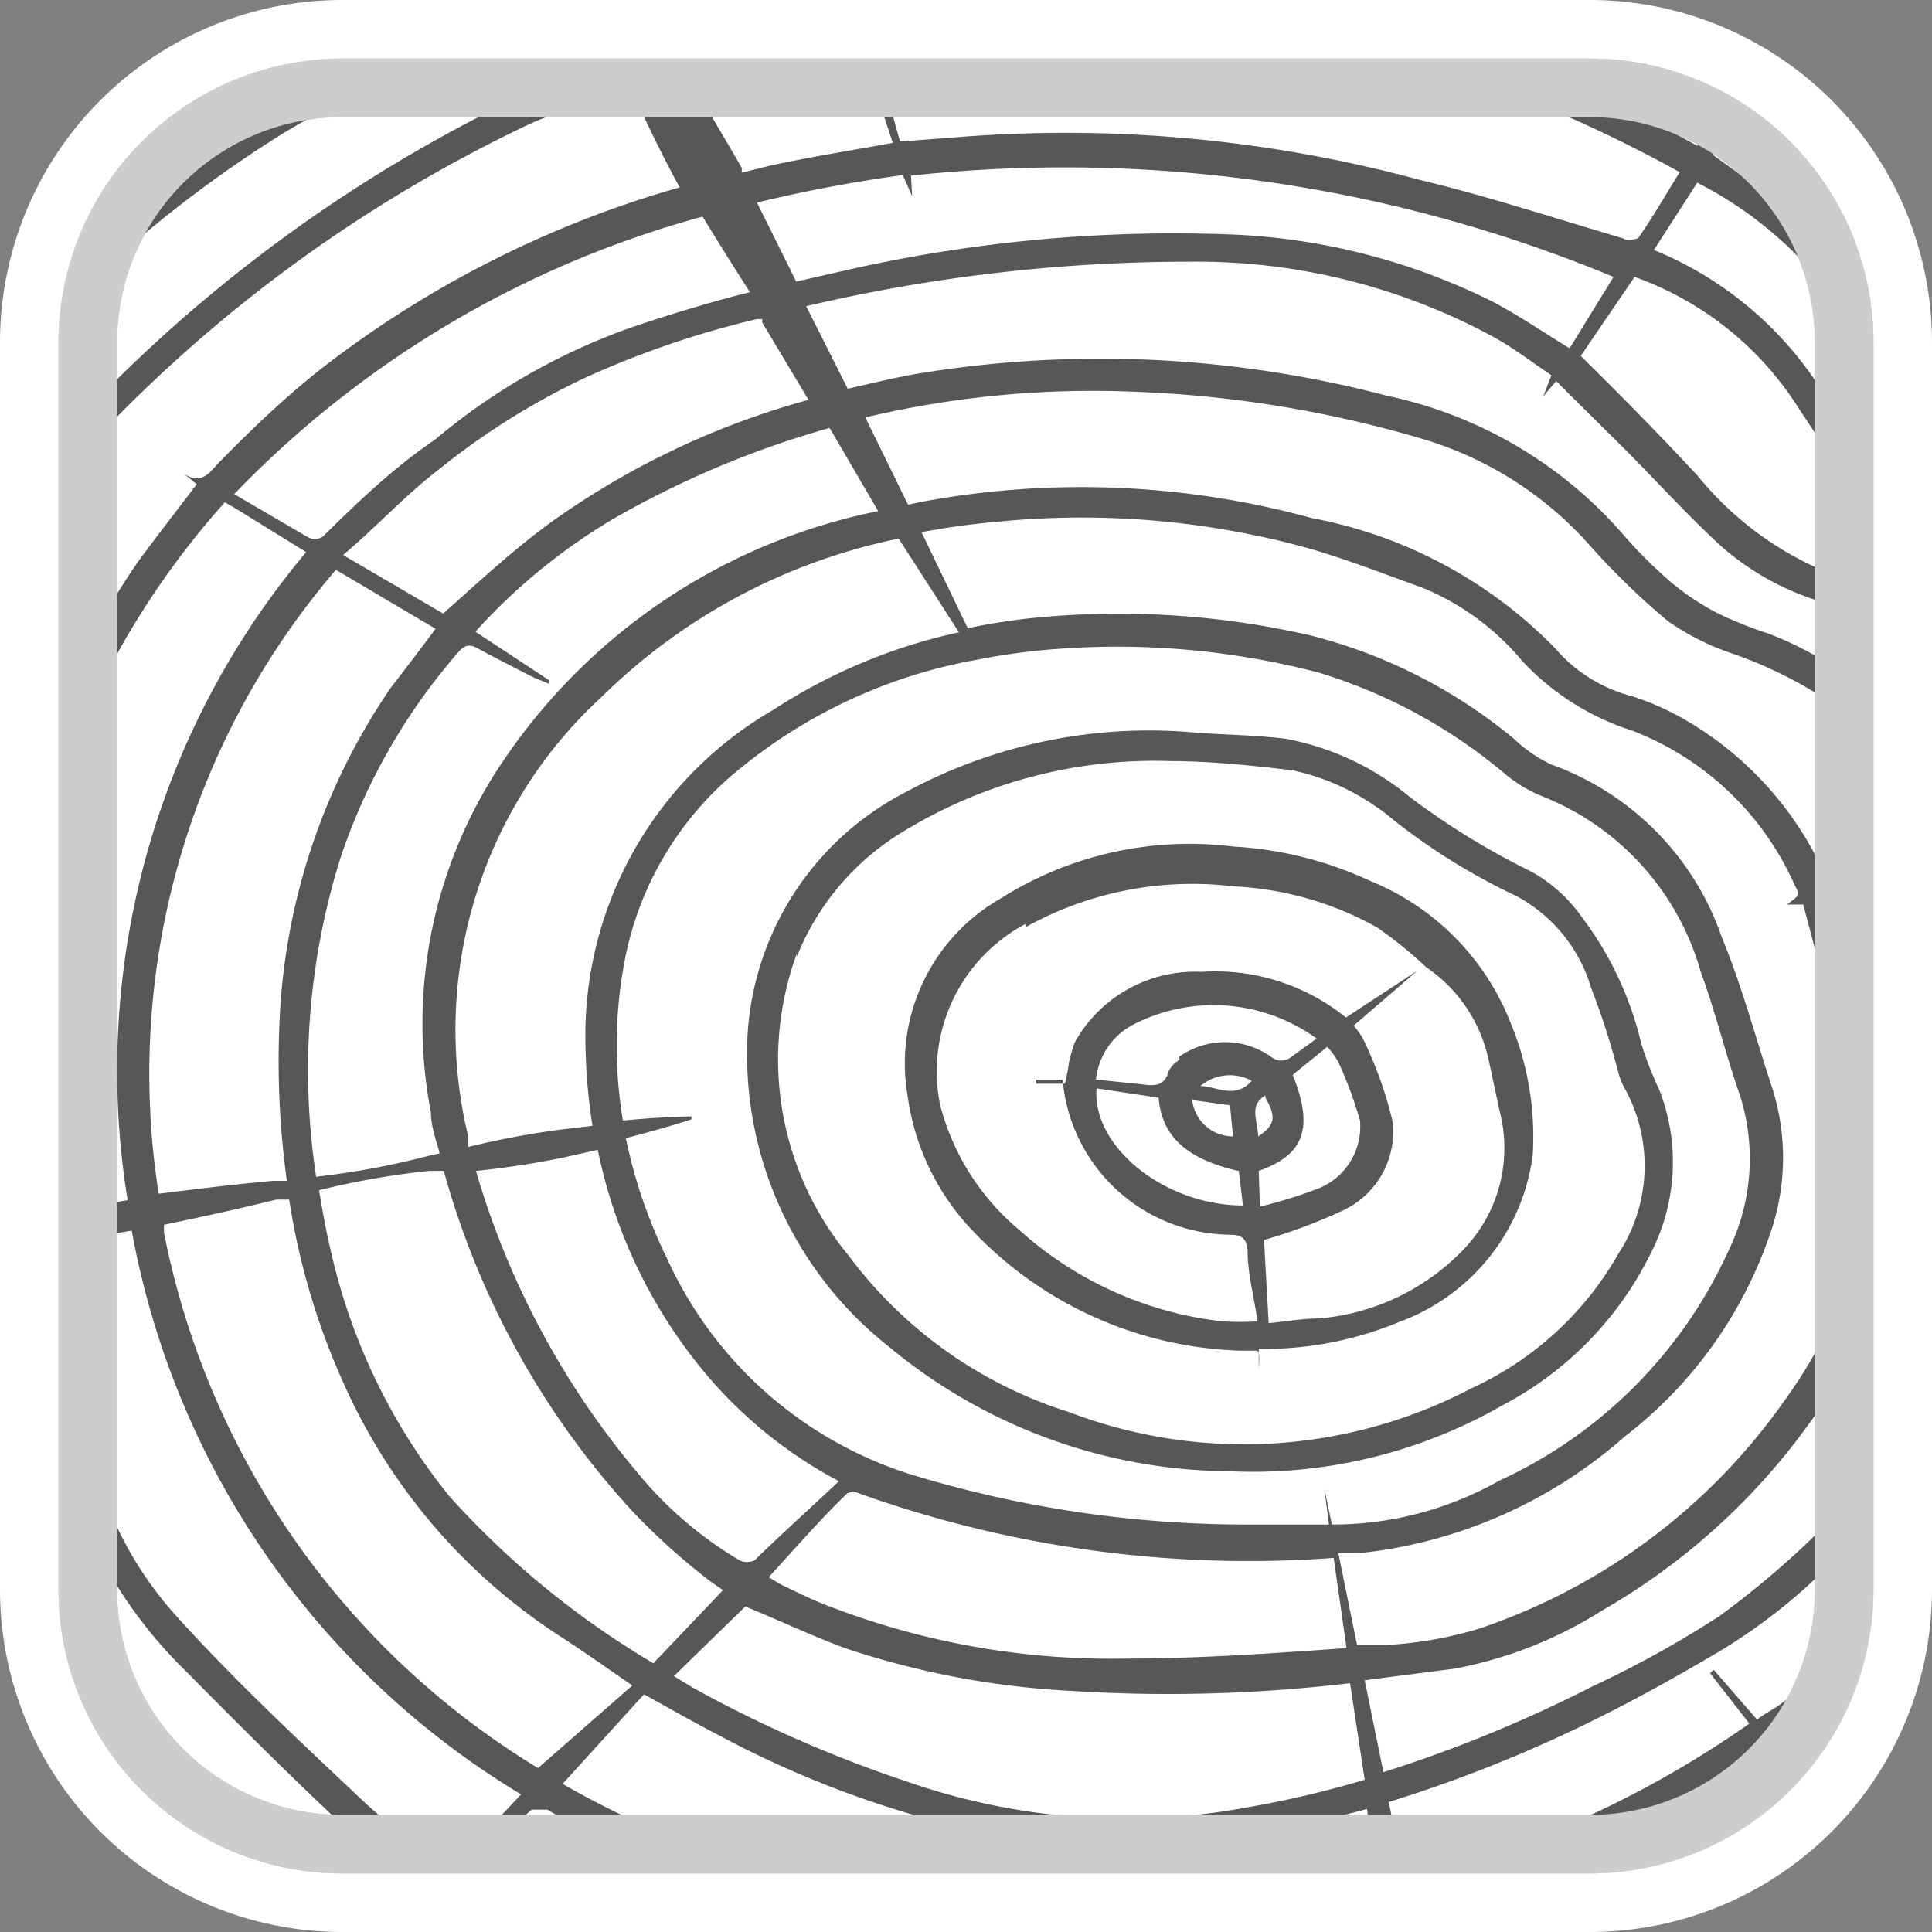
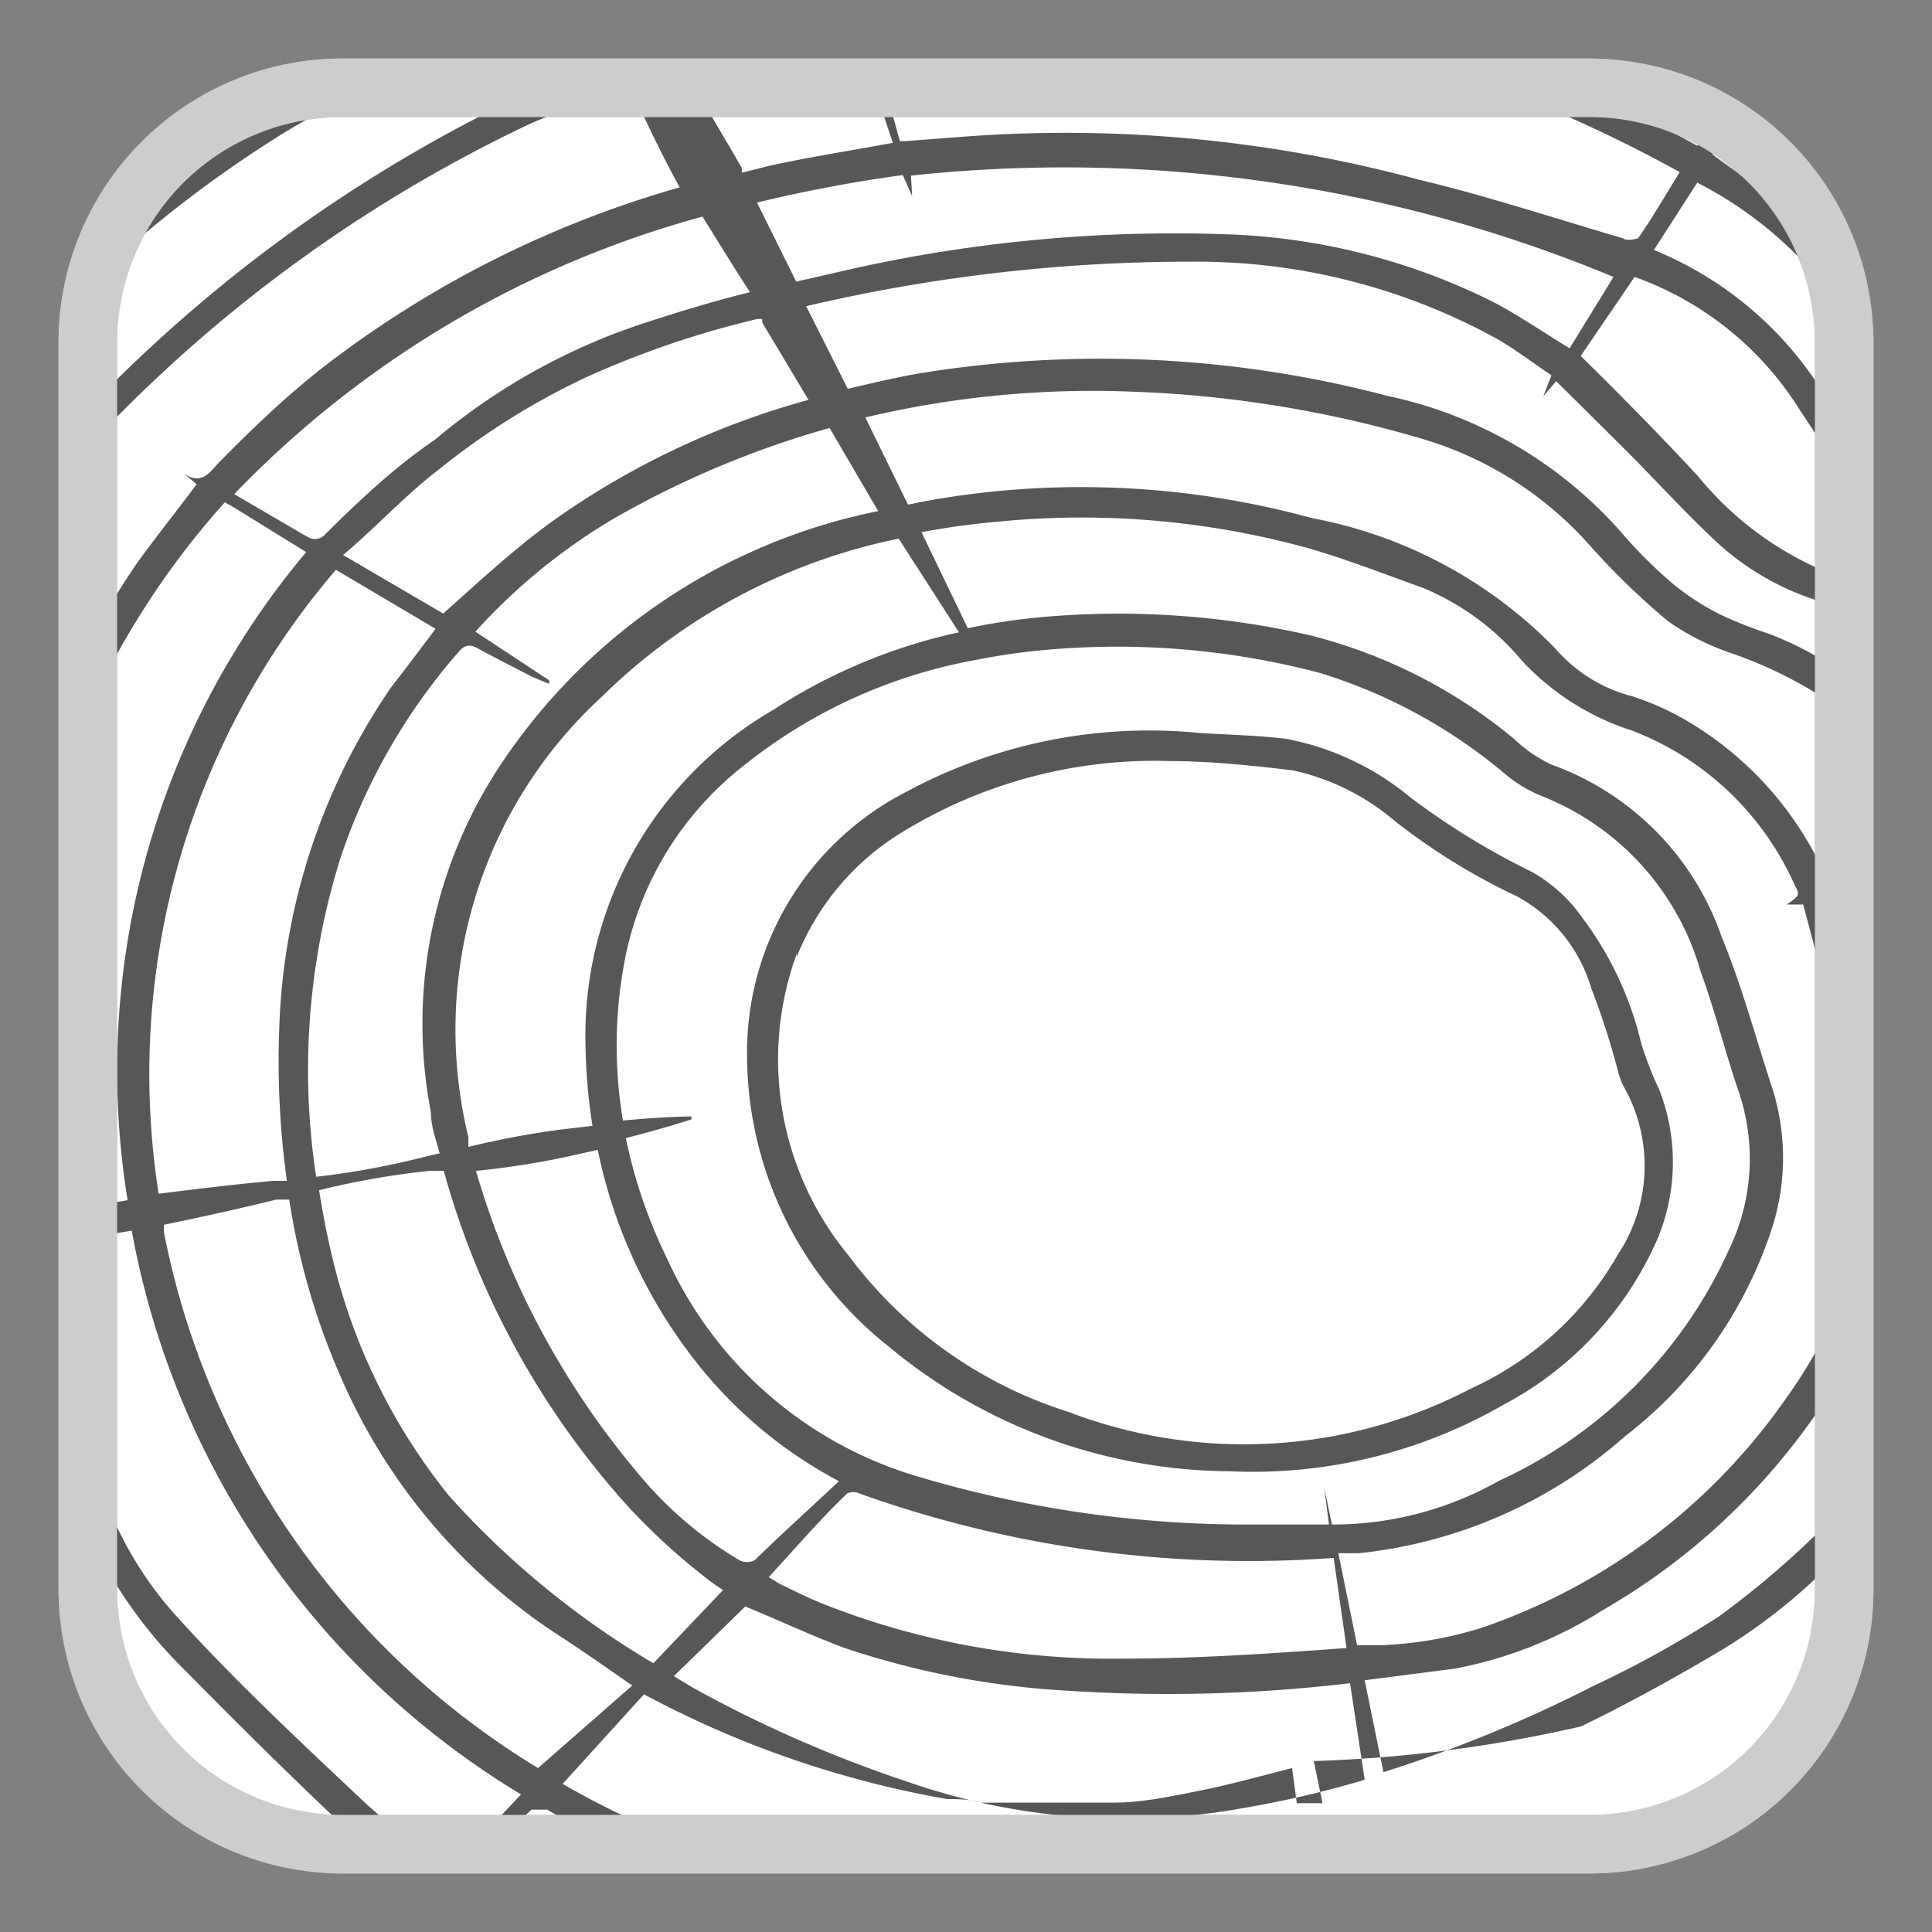
<svg xmlns="http://www.w3.org/2000/svg" id="Layer_1_copy" data-name="Layer 1 copy" viewBox="0 0 33 33">
  <rect x="0" y="0" width="33" height="33" fill="#808080" stroke="none" />
  <defs>
    <style>.cls-1{fill:none;}.cls-2{clip-path:url(#clip-path);}.cls-3{fill:#fff;}.cls-4{fill:#cecdcd;}.cls-5{fill:#585756;}.cls-6{fill:#fffffd;}</style>
    <clipPath id="clip-path">
      <rect class="cls-1" x="1" y="1" width="31" height="31" rx="4.85" ry="4.85" />
    </clipPath>
  </defs>
  <title>filter-material-wood</title>
  <g id="Wood_op2">
    <g class="cls-2">
      <path class="cls-3" d="M5.86,31.5a4.35,4.35,0,0,1-4.34-4.34l0-21.29A4.34,4.34,0,0,1,5.84,1.52l21.29,0a4.35,4.35,0,0,1,4.35,4.34l0,21.29a4.35,4.35,0,0,1-4.34,4.35l-21.29,0Z" />
      <path class="cls-4" d="M27.14,2A3.85,3.85,0,0,1,31,5.84l0,21.29A3.85,3.85,0,0,1,27.16,31L5.86,31A3.85,3.85,0,0,1,2,27.16L2,5.87A3.85,3.85,0,0,1,5.84,2L27.13,2h0m0-1h0L5.84,1A4.85,4.85,0,0,0,1,5.87L1,27.16A4.85,4.85,0,0,0,5.86,32h0l21.29,0A4.85,4.85,0,0,0,32,27.13L32,5.84A4.85,4.85,0,0,0,27.14,1Z" />
      <path class="cls-5" d="M3,27.59A6.24,6.24,0,0,1,1.43,24a4,4,0,0,0-.18-.73v2.26a7.83,7.83,0,0,0,1.91,3c.84.85,1.68,1.69,2.55,2.51.16.15.34.29.52.43h.83a9.45,9.45,0,0,1-.86-.71C5.13,29.75,4,28.7,3,27.59Z" />
      <path class="cls-5" d="M9,2.14c.21-.1.44-.18.66-.27H8.42L8,2.09A25.39,25.39,0,0,0,1.25,7.25v.62l.64-.64A24.78,24.78,0,0,1,9,2.14Z" />
      <path class="cls-5" d="M1.25,4.32V5.1A20.76,20.76,0,0,1,4.72,2.35c.27-.17.54-.32.82-.48H4.47a21.3,21.3,0,0,0-3,2.28Z" />
-       <path class="cls-5" d="M29.25,2.64l.46-.76h-.32l-.4.61c-.39-.22-.79-.42-1.19-.61H26.52a23.36,23.36,0,0,1,2.17,1.06c-.24.39-.46.77-.71,1.13,0,0-.18.06-.26,0-1.16-.34-2.31-.72-3.48-1a23.14,23.14,0,0,0-7.85-.73l-.92.07-.1,0-.14-.51h-.16l.18.54c-.71.13-1.41.24-2.1.39l-.48.12,0-.08c-.19-.34-.39-.66-.58-1H10.94c.2.42.41.86.67,1.33a18,18,0,0,0-6.1,3.08c-.61.48-1.16,1-1.73,1.58-.18.17-.31.45-.64.23l.22.18c-.33.44-.67.87-1,1.32a15.31,15.31,0,0,0-1.12,1.92v1.25A13,13,0,0,1,2,11.17,14,14,0,0,1,3.84,8.58L4,8.67l1.23.76A13.76,13.76,0,0,0,2.18,20.5l-.93.16v.53l1-.17a14.22,14.22,0,0,0,6.65,9.63l-.8.85h.33l.65-.59s.2,0,.27,0c.33.2.67.39,1,.56h1.35a15.13,15.13,0,0,1-2.09-1L11,28.94c.47.26.87.49,1.28.7a17.2,17.2,0,0,0,5.18,1.79c.19,0,.38,0,.57.06h2.27c.5,0,1-.11,1.5-.21s1-.24,1.55-.38l.08.6h.44l-.15-.72A23.74,23.74,0,0,0,27,29.49c.83-.4,1.64-.85,2.43-1.32a9.73,9.73,0,0,0,1.8-1.42V26a15.29,15.29,0,0,1-1.87,1.61,18.1,18.1,0,0,1-2.17,1.2,23.26,23.26,0,0,1-3.56,1.46l-.32-1.57,1.55-.2a7.25,7.25,0,0,0,2.52-1,11.26,11.26,0,0,0,3.49-3.14c.13-.17.24-.35.35-.53V22.7a8.54,8.54,0,0,1-.73,1.21,10.45,10.45,0,0,1-5.2,3.9,6.61,6.61,0,0,1-1.67.29l-.44,0-.32-1.57.35,0a8.14,8.14,0,0,0,4.55-2A7.36,7.36,0,0,0,30.26,21a3.93,3.93,0,0,0,0-2.45c-.28-.85-.51-1.72-.85-2.54a4.79,4.79,0,0,0-2.91-2.95,2.41,2.41,0,0,1-.64-.44,8.85,8.85,0,0,0-3.49-1.77,14.66,14.66,0,0,0-4.45-.32,10.94,10.94,0,0,0-1.39.2l-.79-1.64a13.22,13.22,0,0,1,1.31-.18,14.56,14.56,0,0,1,5.32.46c.65.19,1.29.44,1.93.67A4.38,4.38,0,0,1,26,11.29a4.4,4.4,0,0,0,1.88,1.19,5,5,0,0,1,2.78,2.65c.09.16.07.17-.14.32l.28,0c.08.3.16.6.24.91l.21.83V15.1h0c-.06-.13-.11-.25-.18-.37a5.81,5.81,0,0,0-2.33-2.46,4.67,4.67,0,0,0-.87-.38,2.58,2.58,0,0,1-1.31-.82,7.81,7.81,0,0,0-4.15-2.22,14.91,14.91,0,0,0-6.66-.28l-.24.05-.73-1.49a16.84,16.84,0,0,1,4.56-.44,19.91,19.91,0,0,1,5,.82,6.16,6.16,0,0,1,2.81,1.8,12.55,12.55,0,0,0,1.34,1.3,4.27,4.27,0,0,0,1.09.55,7.33,7.33,0,0,1,1.69.84v-.64a5.68,5.68,0,0,0-1.07-.54,7,7,0,0,1-.83-.33,4.39,4.39,0,0,1-.81-.53,8.09,8.09,0,0,1-.87-.87,7.35,7.35,0,0,0-4-2.33,19.23,19.23,0,0,0-8-.38c-.41.07-.81.17-1.21.26l-.71-1.41a28.64,28.64,0,0,1,6.55-.76,10.63,10.63,0,0,1,5.18,1.28c.35.19.67.44,1,.66l-.14.36,0,0,.22-.26,1.15,1.14c.52.52,1,1.05,1.55,1.57a4.57,4.57,0,0,0,1.87,1.07V9.75h0A5.61,5.61,0,0,1,29,8.13c-.64-.69-1.3-1.36-2-2.05l.92-1.35A5.5,5.5,0,0,1,30.74,7l.51.77V6.89a6.13,6.13,0,0,0-3-2.62l.74-1.15A6.66,6.66,0,0,1,31.25,5V4.19A6.64,6.64,0,0,0,29.75,3Zm-24,6.53L4,8.44a17.47,17.47,0,0,1,8-4.74c.26.42.53.86.81,1.29-.6.15-1.2.33-1.78.52a10.74,10.74,0,0,0-3.6,2C6.71,8,6.13,8.56,5.56,9.12A.23.23,0,0,1,5.24,9.16Zm.5.57,1.69,1c-.26.35-.52.69-.76,1a10.9,10.9,0,0,0-1.91,5.82,14.87,14.87,0,0,0,.13,2.61l-.24,0c-.66.06-1.31.14-1.95.22A13.22,13.22,0,0,1,5.74,9.73ZM9.19,30.2A13.82,13.82,0,0,1,2.8,21.05l0-.13c.63-.13,1.27-.27,1.92-.43l.22,0a12,12,0,0,0,.89,3.05,10,10,0,0,0,3.77,4.43c.4.26.78.53,1.2.82ZM7.67,25.55a10.24,10.24,0,0,1-2-4.1c-.09-.37-.16-.75-.22-1.12A13.7,13.7,0,0,1,7.33,20l.25,0a14.16,14.16,0,0,0,3.21,5.8A11.29,11.29,0,0,0,12.12,27c.08.06.17.12.23.16l-1.19,1.25A14.83,14.83,0,0,1,7.67,25.55ZM8.13,20a14.82,14.82,0,0,0,1.5-.23l.58-.13A8.65,8.65,0,0,0,12,23.4a7.65,7.65,0,0,0,2.33,1.9c-.49.46-1,.92-1.44,1.35a.29.29,0,0,1-.26,0,6.63,6.63,0,0,1-1.77-1.53A14.13,14.13,0,0,1,8.13,20Zm15.18,10.4a17.32,17.32,0,0,1-2,.47,11.33,11.33,0,0,1-5.82-.44,21.78,21.78,0,0,1-3.65-1.6l-.33-.2,1.22-1.19c.54.22,1.11.49,1.7.71a14.49,14.49,0,0,0,3.83.73,26.28,26.28,0,0,0,4.8-.13ZM23,28.15c-1.26.09-2.52.18-3.78.18a13.38,13.38,0,0,1-5.15-.93c-.25-.1-.49-.22-.74-.34l-.2-.12c.45-.49.89-1,1.34-1.43a.24.24,0,0,1,.21,0,19.73,19.73,0,0,0,8.1,1.1ZM16.68,11.27h0l0,0a11.29,11.29,0,0,1,1.44-.19,13.6,13.6,0,0,1,4.41.41,9,9,0,0,1,3.19,1.74,2.36,2.36,0,0,0,.62.37,4.56,4.56,0,0,1,2.71,3c.25.68.42,1.39.66,2.08a3.57,3.57,0,0,1-.18,2.67,7.93,7.93,0,0,1-3.92,3.94,5.78,5.78,0,0,1-2.86.75l-.13-.62.08.62-1.3,0a19.64,19.64,0,0,1-5.79-.84,6.82,6.82,0,0,1-4.21-3.69,8.65,8.65,0,0,1-.71-2.07c.7-.18,1.12-.32,1.12-.32v-.05s-.45,0-1.17.07a7.74,7.74,0,0,1,.06-2.88,5.55,5.55,0,0,1,2-3.18A8.85,8.85,0,0,1,16.68,11.27Zm-.3-.47a9.5,9.5,0,0,0-3.18,1.33A6.42,6.42,0,0,0,10,17.81a9.77,9.77,0,0,0,.12,1.42l-.59.07A14.92,14.92,0,0,0,8,19.59c0-.06,0-.11,0-.17a7.72,7.72,0,0,1,2.28-7.52A10.12,10.12,0,0,1,15.35,9.2ZM15,8.73a10.14,10.14,0,0,0-6.5,4.41A8,8,0,0,0,7.36,19c0,.24.09.47.15.7l-.22.05a13.69,13.69,0,0,1-1.89.35,12.11,12.11,0,0,1,.42-5.46,10.33,10.33,0,0,1,2-3.49c.11-.13.19-.16.35-.07s.63.33.94.49l.27.11,0-.06-1.26-.83a10.1,10.1,0,0,1,2.36-1.93,16.23,16.23,0,0,1,3.69-1.55Zm-1.19-1.9A13.81,13.81,0,0,0,9.44,8.9c-.65.47-1.22,1-1.87,1.58l-1.71-1C6.43,9,6.94,8.44,7.52,8A12.33,12.33,0,0,1,10,6.45a15.92,15.92,0,0,1,2.93-1l.09,0,0,.06Zm13-.88c-.44-.27-.85-.55-1.3-.79A11,11,0,0,0,20.89,4a25.28,25.28,0,0,0-6.37.6l-.92.21-.67-1.35a25.06,25.06,0,0,1,2.49-.47l.16.36h0L15.56,3a24.45,24.45,0,0,1,12,1.73Z" />
-       <path class="cls-5" d="M27.26,31.5a20.39,20.39,0,0,0,2-1c.28-.16.55-.36.83-.52a.26.26,0,0,1,.25,0l.12.14.19-.2-.15-.16.77-.64v-.71c-.29.25-.58.5-.9.73l-.26.16-.1.07-.74-.85-.06.06.67.86a17.29,17.29,0,0,1-3.91,2.06Z" />
+       <path class="cls-5" d="M29.25,2.64l.46-.76h-.32l-.4.61c-.39-.22-.79-.42-1.19-.61H26.52a23.36,23.36,0,0,1,2.17,1.06c-.24.39-.46.77-.71,1.13,0,0-.18.06-.26,0-1.16-.34-2.31-.72-3.48-1a23.14,23.14,0,0,0-7.85-.73l-.92.07-.1,0-.14-.51h-.16l.18.54c-.71.13-1.41.24-2.1.39l-.48.12,0-.08c-.19-.34-.39-.66-.58-1H10.94c.2.42.41.86.67,1.33a18,18,0,0,0-6.1,3.08c-.61.48-1.16,1-1.73,1.58-.18.17-.31.45-.64.23l.22.18c-.33.44-.67.87-1,1.32a15.31,15.31,0,0,0-1.12,1.92v1.25A13,13,0,0,1,2,11.17,14,14,0,0,1,3.84,8.58L4,8.67l1.23.76A13.76,13.76,0,0,0,2.18,20.5l-.93.16v.53l1-.17a14.22,14.22,0,0,0,6.65,9.63l-.8.85h.33l.65-.59s.2,0,.27,0c.33.2.67.39,1,.56h1.35a15.13,15.13,0,0,1-2.09-1L11,28.94a17.2,17.2,0,0,0,5.18,1.79c.19,0,.38,0,.57.06h2.27c.5,0,1-.11,1.5-.21s1-.24,1.55-.38l.08.6h.44l-.15-.72A23.74,23.74,0,0,0,27,29.49c.83-.4,1.64-.85,2.43-1.32a9.73,9.73,0,0,0,1.8-1.42V26a15.29,15.29,0,0,1-1.87,1.61,18.1,18.1,0,0,1-2.17,1.2,23.26,23.26,0,0,1-3.56,1.46l-.32-1.57,1.55-.2a7.25,7.25,0,0,0,2.52-1,11.26,11.26,0,0,0,3.49-3.14c.13-.17.24-.35.35-.53V22.7a8.54,8.54,0,0,1-.73,1.21,10.45,10.45,0,0,1-5.2,3.9,6.61,6.61,0,0,1-1.67.29l-.44,0-.32-1.57.35,0a8.14,8.14,0,0,0,4.55-2A7.36,7.36,0,0,0,30.26,21a3.93,3.93,0,0,0,0-2.45c-.28-.85-.51-1.72-.85-2.54a4.79,4.79,0,0,0-2.91-2.95,2.41,2.41,0,0,1-.64-.44,8.85,8.85,0,0,0-3.49-1.77,14.66,14.66,0,0,0-4.45-.32,10.94,10.94,0,0,0-1.39.2l-.79-1.64a13.22,13.22,0,0,1,1.31-.18,14.56,14.56,0,0,1,5.32.46c.65.19,1.29.44,1.93.67A4.38,4.38,0,0,1,26,11.29a4.4,4.4,0,0,0,1.88,1.19,5,5,0,0,1,2.78,2.65c.09.16.07.17-.14.32l.28,0c.08.3.16.6.24.91l.21.83V15.1h0c-.06-.13-.11-.25-.18-.37a5.81,5.81,0,0,0-2.33-2.46,4.67,4.67,0,0,0-.87-.38,2.58,2.58,0,0,1-1.31-.82,7.81,7.81,0,0,0-4.15-2.22,14.91,14.91,0,0,0-6.66-.28l-.24.05-.73-1.49a16.84,16.84,0,0,1,4.56-.44,19.91,19.91,0,0,1,5,.82,6.16,6.16,0,0,1,2.81,1.8,12.55,12.55,0,0,0,1.34,1.3,4.27,4.27,0,0,0,1.09.55,7.33,7.33,0,0,1,1.69.84v-.64a5.68,5.68,0,0,0-1.07-.54,7,7,0,0,1-.83-.33,4.39,4.39,0,0,1-.81-.53,8.09,8.09,0,0,1-.87-.87,7.35,7.35,0,0,0-4-2.33,19.23,19.23,0,0,0-8-.38c-.41.07-.81.17-1.21.26l-.71-1.41a28.64,28.64,0,0,1,6.55-.76,10.63,10.63,0,0,1,5.18,1.28c.35.19.67.44,1,.66l-.14.36,0,0,.22-.26,1.15,1.14c.52.52,1,1.05,1.55,1.57a4.57,4.57,0,0,0,1.87,1.07V9.75h0A5.61,5.61,0,0,1,29,8.13c-.64-.69-1.3-1.36-2-2.05l.92-1.35A5.5,5.5,0,0,1,30.74,7l.51.77V6.89a6.13,6.13,0,0,0-3-2.62l.74-1.15A6.66,6.66,0,0,1,31.25,5V4.19A6.64,6.64,0,0,0,29.75,3Zm-24,6.53L4,8.44a17.47,17.47,0,0,1,8-4.74c.26.42.53.86.81,1.29-.6.15-1.2.33-1.78.52a10.74,10.74,0,0,0-3.6,2C6.71,8,6.13,8.56,5.56,9.12A.23.23,0,0,1,5.24,9.16Zm.5.57,1.69,1c-.26.35-.52.69-.76,1a10.9,10.9,0,0,0-1.91,5.82,14.87,14.87,0,0,0,.13,2.61l-.24,0c-.66.06-1.31.14-1.95.22A13.22,13.22,0,0,1,5.74,9.73ZM9.19,30.2A13.82,13.82,0,0,1,2.8,21.05l0-.13c.63-.13,1.27-.27,1.92-.43l.22,0a12,12,0,0,0,.89,3.05,10,10,0,0,0,3.77,4.43c.4.26.78.53,1.2.82ZM7.67,25.55a10.24,10.24,0,0,1-2-4.1c-.09-.37-.16-.75-.22-1.12A13.7,13.7,0,0,1,7.33,20l.25,0a14.16,14.16,0,0,0,3.21,5.8A11.29,11.29,0,0,0,12.12,27c.08.06.17.12.23.16l-1.19,1.25A14.83,14.83,0,0,1,7.67,25.55ZM8.13,20a14.82,14.82,0,0,0,1.5-.23l.58-.13A8.65,8.65,0,0,0,12,23.4a7.65,7.65,0,0,0,2.33,1.9c-.49.46-1,.92-1.44,1.35a.29.29,0,0,1-.26,0,6.63,6.63,0,0,1-1.77-1.53A14.13,14.13,0,0,1,8.13,20Zm15.18,10.4a17.32,17.32,0,0,1-2,.47,11.33,11.33,0,0,1-5.82-.44,21.78,21.78,0,0,1-3.65-1.6l-.33-.2,1.22-1.19c.54.22,1.11.49,1.7.71a14.49,14.49,0,0,0,3.83.73,26.28,26.28,0,0,0,4.8-.13ZM23,28.15c-1.26.09-2.52.18-3.78.18a13.38,13.38,0,0,1-5.15-.93c-.25-.1-.49-.22-.74-.34l-.2-.12c.45-.49.89-1,1.34-1.43a.24.24,0,0,1,.21,0,19.73,19.73,0,0,0,8.1,1.1ZM16.68,11.27h0l0,0a11.29,11.29,0,0,1,1.44-.19,13.6,13.6,0,0,1,4.41.41,9,9,0,0,1,3.19,1.74,2.36,2.36,0,0,0,.62.37,4.56,4.56,0,0,1,2.71,3c.25.68.42,1.39.66,2.08a3.57,3.57,0,0,1-.18,2.67,7.93,7.93,0,0,1-3.92,3.94,5.78,5.78,0,0,1-2.86.75l-.13-.62.08.62-1.3,0a19.64,19.64,0,0,1-5.79-.84,6.82,6.82,0,0,1-4.21-3.69,8.65,8.65,0,0,1-.71-2.07c.7-.18,1.12-.32,1.12-.32v-.05s-.45,0-1.17.07a7.74,7.74,0,0,1,.06-2.88,5.55,5.55,0,0,1,2-3.18A8.85,8.85,0,0,1,16.68,11.27Zm-.3-.47a9.5,9.5,0,0,0-3.18,1.33A6.42,6.42,0,0,0,10,17.81a9.77,9.77,0,0,0,.12,1.42l-.59.07A14.92,14.92,0,0,0,8,19.59c0-.06,0-.11,0-.17a7.72,7.72,0,0,1,2.28-7.52A10.12,10.12,0,0,1,15.35,9.2ZM15,8.73a10.14,10.14,0,0,0-6.5,4.41A8,8,0,0,0,7.36,19c0,.24.09.47.15.7l-.22.05a13.69,13.69,0,0,1-1.89.35,12.11,12.11,0,0,1,.42-5.46,10.33,10.33,0,0,1,2-3.49c.11-.13.19-.16.35-.07s.63.33.94.49l.27.11,0-.06-1.26-.83a10.1,10.1,0,0,1,2.36-1.93,16.23,16.23,0,0,1,3.69-1.55Zm-1.19-1.9A13.81,13.81,0,0,0,9.44,8.9c-.65.47-1.22,1-1.87,1.58l-1.71-1C6.43,9,6.94,8.44,7.52,8A12.33,12.33,0,0,1,10,6.45a15.92,15.92,0,0,1,2.93-1l.09,0,0,.06Zm13-.88c-.44-.27-.85-.55-1.3-.79A11,11,0,0,0,20.89,4a25.28,25.28,0,0,0-6.37.6l-.92.21-.67-1.35a25.06,25.06,0,0,1,2.49-.47l.16.36h0L15.56,3a24.45,24.45,0,0,1,12,1.73Z" />
      <path class="cls-5" d="M15.18,23A9.19,9.19,0,0,0,21,25.13,8.57,8.57,0,0,0,25.67,24a5.85,5.85,0,0,0,2.53-2.6,3.4,3.4,0,0,0,.14-2.79,5.82,5.82,0,0,1-.31-.8,5.76,5.76,0,0,0-1-2.13,2.6,2.6,0,0,0-.87-.79,12.7,12.7,0,0,1-2.07-1.27,4.69,4.69,0,0,0-2.12-1c-.49-.06-1-.07-1.48-.1a8.73,8.73,0,0,0-5,1A5,5,0,0,0,12.76,18,6.36,6.36,0,0,0,15.18,23Zm-1.57-6.66a4.41,4.41,0,0,1,1.84-2.15A8.24,8.24,0,0,1,20,13c.62,0,1.36.07,2.09.16a4,4,0,0,1,1.73.86,10.9,10.9,0,0,0,2.09,1.29,2.63,2.63,0,0,1,1.27,1.57,13.13,13.13,0,0,1,.46,1.43,1.19,1.19,0,0,0,.1.26,2.74,2.74,0,0,1-.1,2.85,5.53,5.53,0,0,1-2.5,2.29,8.38,8.38,0,0,1-6.88.41,7.5,7.5,0,0,1-3.77-2.68A5.26,5.26,0,0,1,13.61,16.29Z" />
-       <path class="cls-5" d="M16.66,21.07a6.57,6.57,0,0,0,4.52,2c.12,0,.18,0,.27,0s.05.19.05.37v-.4a6,6,0,0,0,2.4-.46,3.52,3.52,0,0,0,2.28-2.85,5.08,5.08,0,0,0-.37-2.24,4.32,4.32,0,0,0-2.4-2.44,6.37,6.37,0,0,0-2.34-.59,6.05,6.05,0,0,0-4,.9A3.24,3.24,0,0,0,15.5,18.7,4.16,4.16,0,0,0,16.66,21.07ZM21.5,20c.66-.24,1-.61.58-1.64l.59-.48a1.39,1.39,0,0,1,.19.26,7.14,7.14,0,0,1,.37,1,1.14,1.14,0,0,1-.71,1.16,8.07,8.07,0,0,1-1,.31Zm-.34,0,.07.59c-1.33,0-2.58-1-2.5-2l1.06.16C19.85,19.49,20.38,19.82,21.15,20Zm-.79-1.21.64.09.05.53A.7.7,0,0,1,20.36,18.75Zm.09-.2a.78.78,0,0,1,.92-.13C21.09,18.8,20.75,18.53,20.45,18.55Zm-.31-.49a.47.47,0,0,0-.19.2c-.07.26-.25.25-.46.22l-.78-.08a1.2,1.2,0,0,1,.6-.92,3,3,0,0,1,3.17.22l-.43.31a.27.27,0,0,1-.35,0A1.36,1.36,0,0,0,20.14,18.05Zm1.47.66c.18.32.16.46-.13.65C21.48,19.12,21.33,18.89,21.61,18.71Zm-4.09-2.93a5.86,5.86,0,0,1,3.54-.69,5.56,5.56,0,0,1,2.45.7,7.26,7.26,0,0,1,.84.68,2.56,2.56,0,0,1,1.07,1.6c.07.31.13.62.2.92A2.5,2.5,0,0,1,25,21.34a3.87,3.87,0,0,1-2.47,1.18c-.27,0-.55.05-.86.08l-.08-1.42a9.11,9.11,0,0,0,1.36-.51,1.49,1.49,0,0,0,.84-1.5,6.79,6.79,0,0,0-.51-1.43,1.17,1.17,0,0,0-.16-.22l1.09-.94-1.22.8a3.55,3.55,0,0,0-2.47-.78,2.35,2.35,0,0,0-2.16,1.2,2.67,2.67,0,0,0-.1.34,3.23,3.23,0,0,1-.07.37H17.7s0-.07,0-.07c.15,0,.3,0,.45,0A2.9,2.9,0,0,0,21,21.09c.2,0,.29.05.31.27,0,.4.11.79.17,1.21a5.2,5.2,0,0,1-.6,0A6.22,6.22,0,0,1,17.4,21a4.13,4.13,0,0,1-1.34-2.12A2.85,2.85,0,0,1,17.52,15.78Z" />
    </g>
    <g id="BORDER">
      <path class="cls-4" d="M27.14,2A3.85,3.85,0,0,1,31,5.84l0,21.29A3.85,3.85,0,0,1,27.16,31L5.86,31A3.85,3.85,0,0,1,2,27.16L2,5.87A3.85,3.85,0,0,1,5.84,2L27.13,2h0m0-1h0L5.84,1A4.85,4.85,0,0,0,1,5.87L1,27.16A4.85,4.85,0,0,0,5.86,32h0l21.29,0A4.85,4.85,0,0,0,32,27.13L32,5.84A4.85,4.85,0,0,0,27.14,1Z" />
-       <path class="cls-6" d="M27.14,1A4.85,4.85,0,0,1,32,5.84l0,21.29A4.85,4.85,0,0,1,27.16,32L5.87,32h0A4.85,4.85,0,0,1,1,27.16L1,5.87A4.85,4.85,0,0,1,5.84,1L27.13,1h0m0-1h0L5.84,0A5.85,5.85,0,0,0,0,5.87L0,27.16A5.85,5.85,0,0,0,5.86,33l21.3,0A5.85,5.85,0,0,0,33,27.13L33,5.84A5.85,5.85,0,0,0,27.14,0Z" />
    </g>
  </g>
</svg>